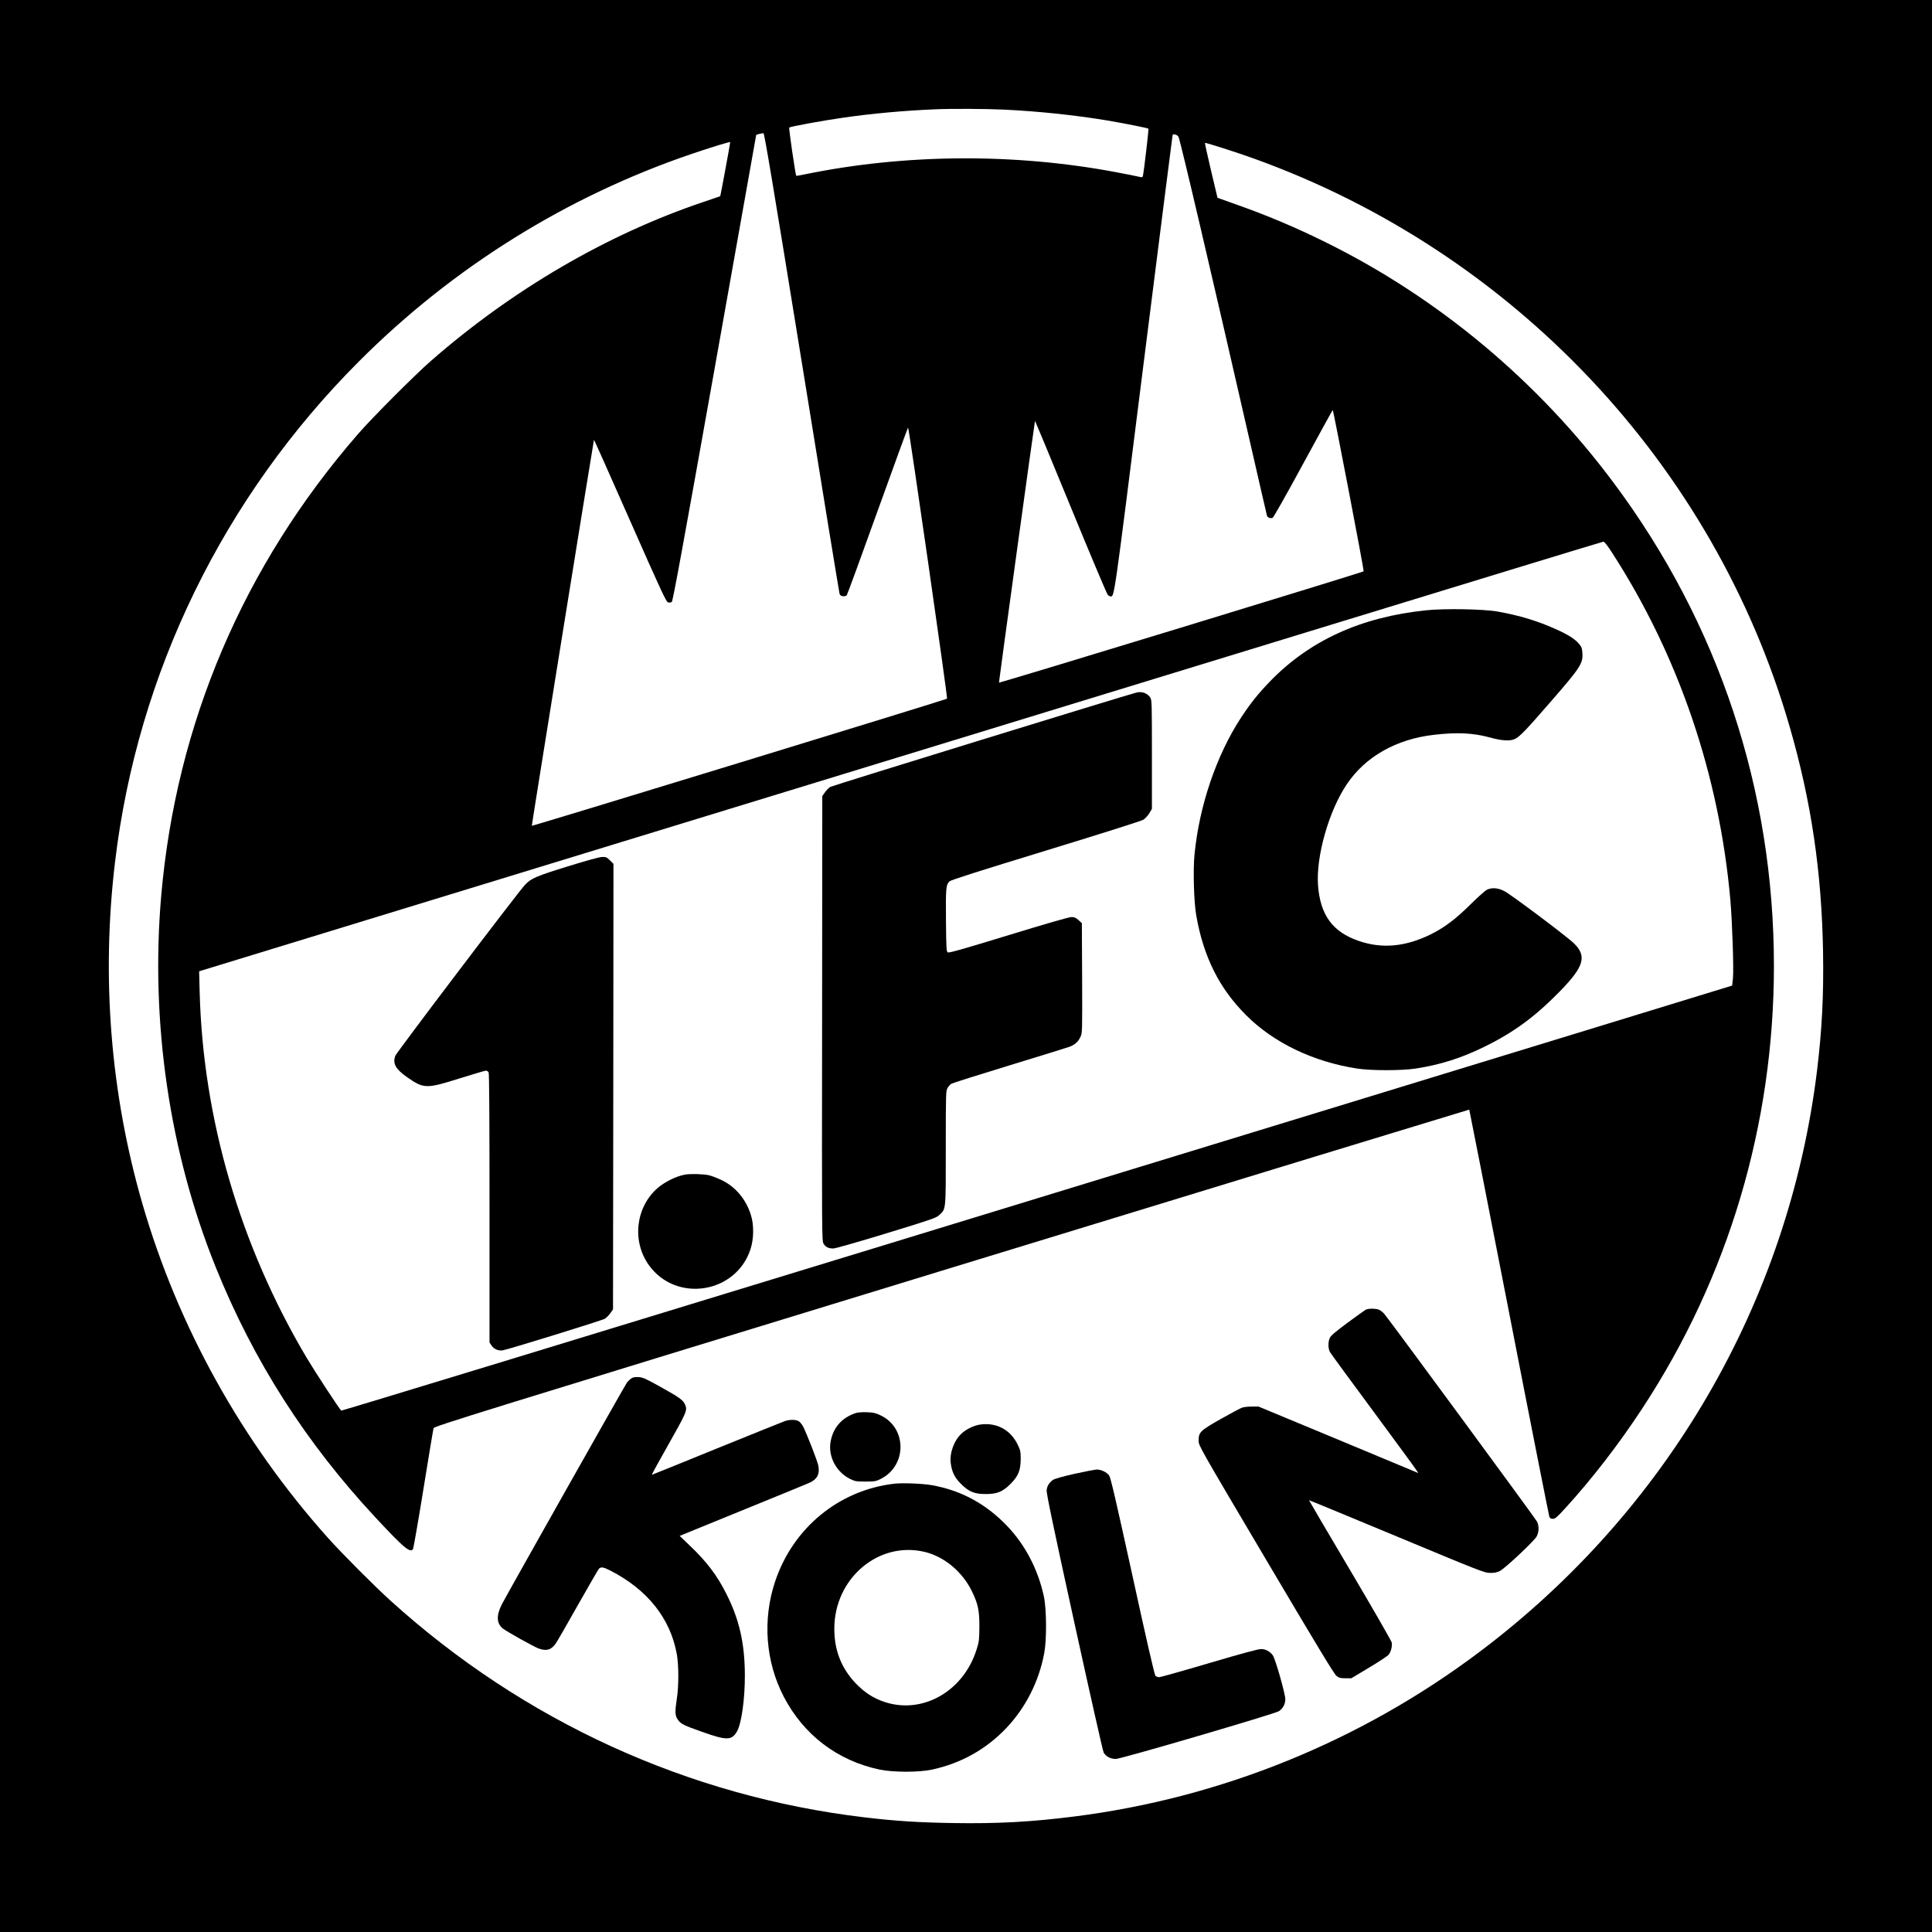
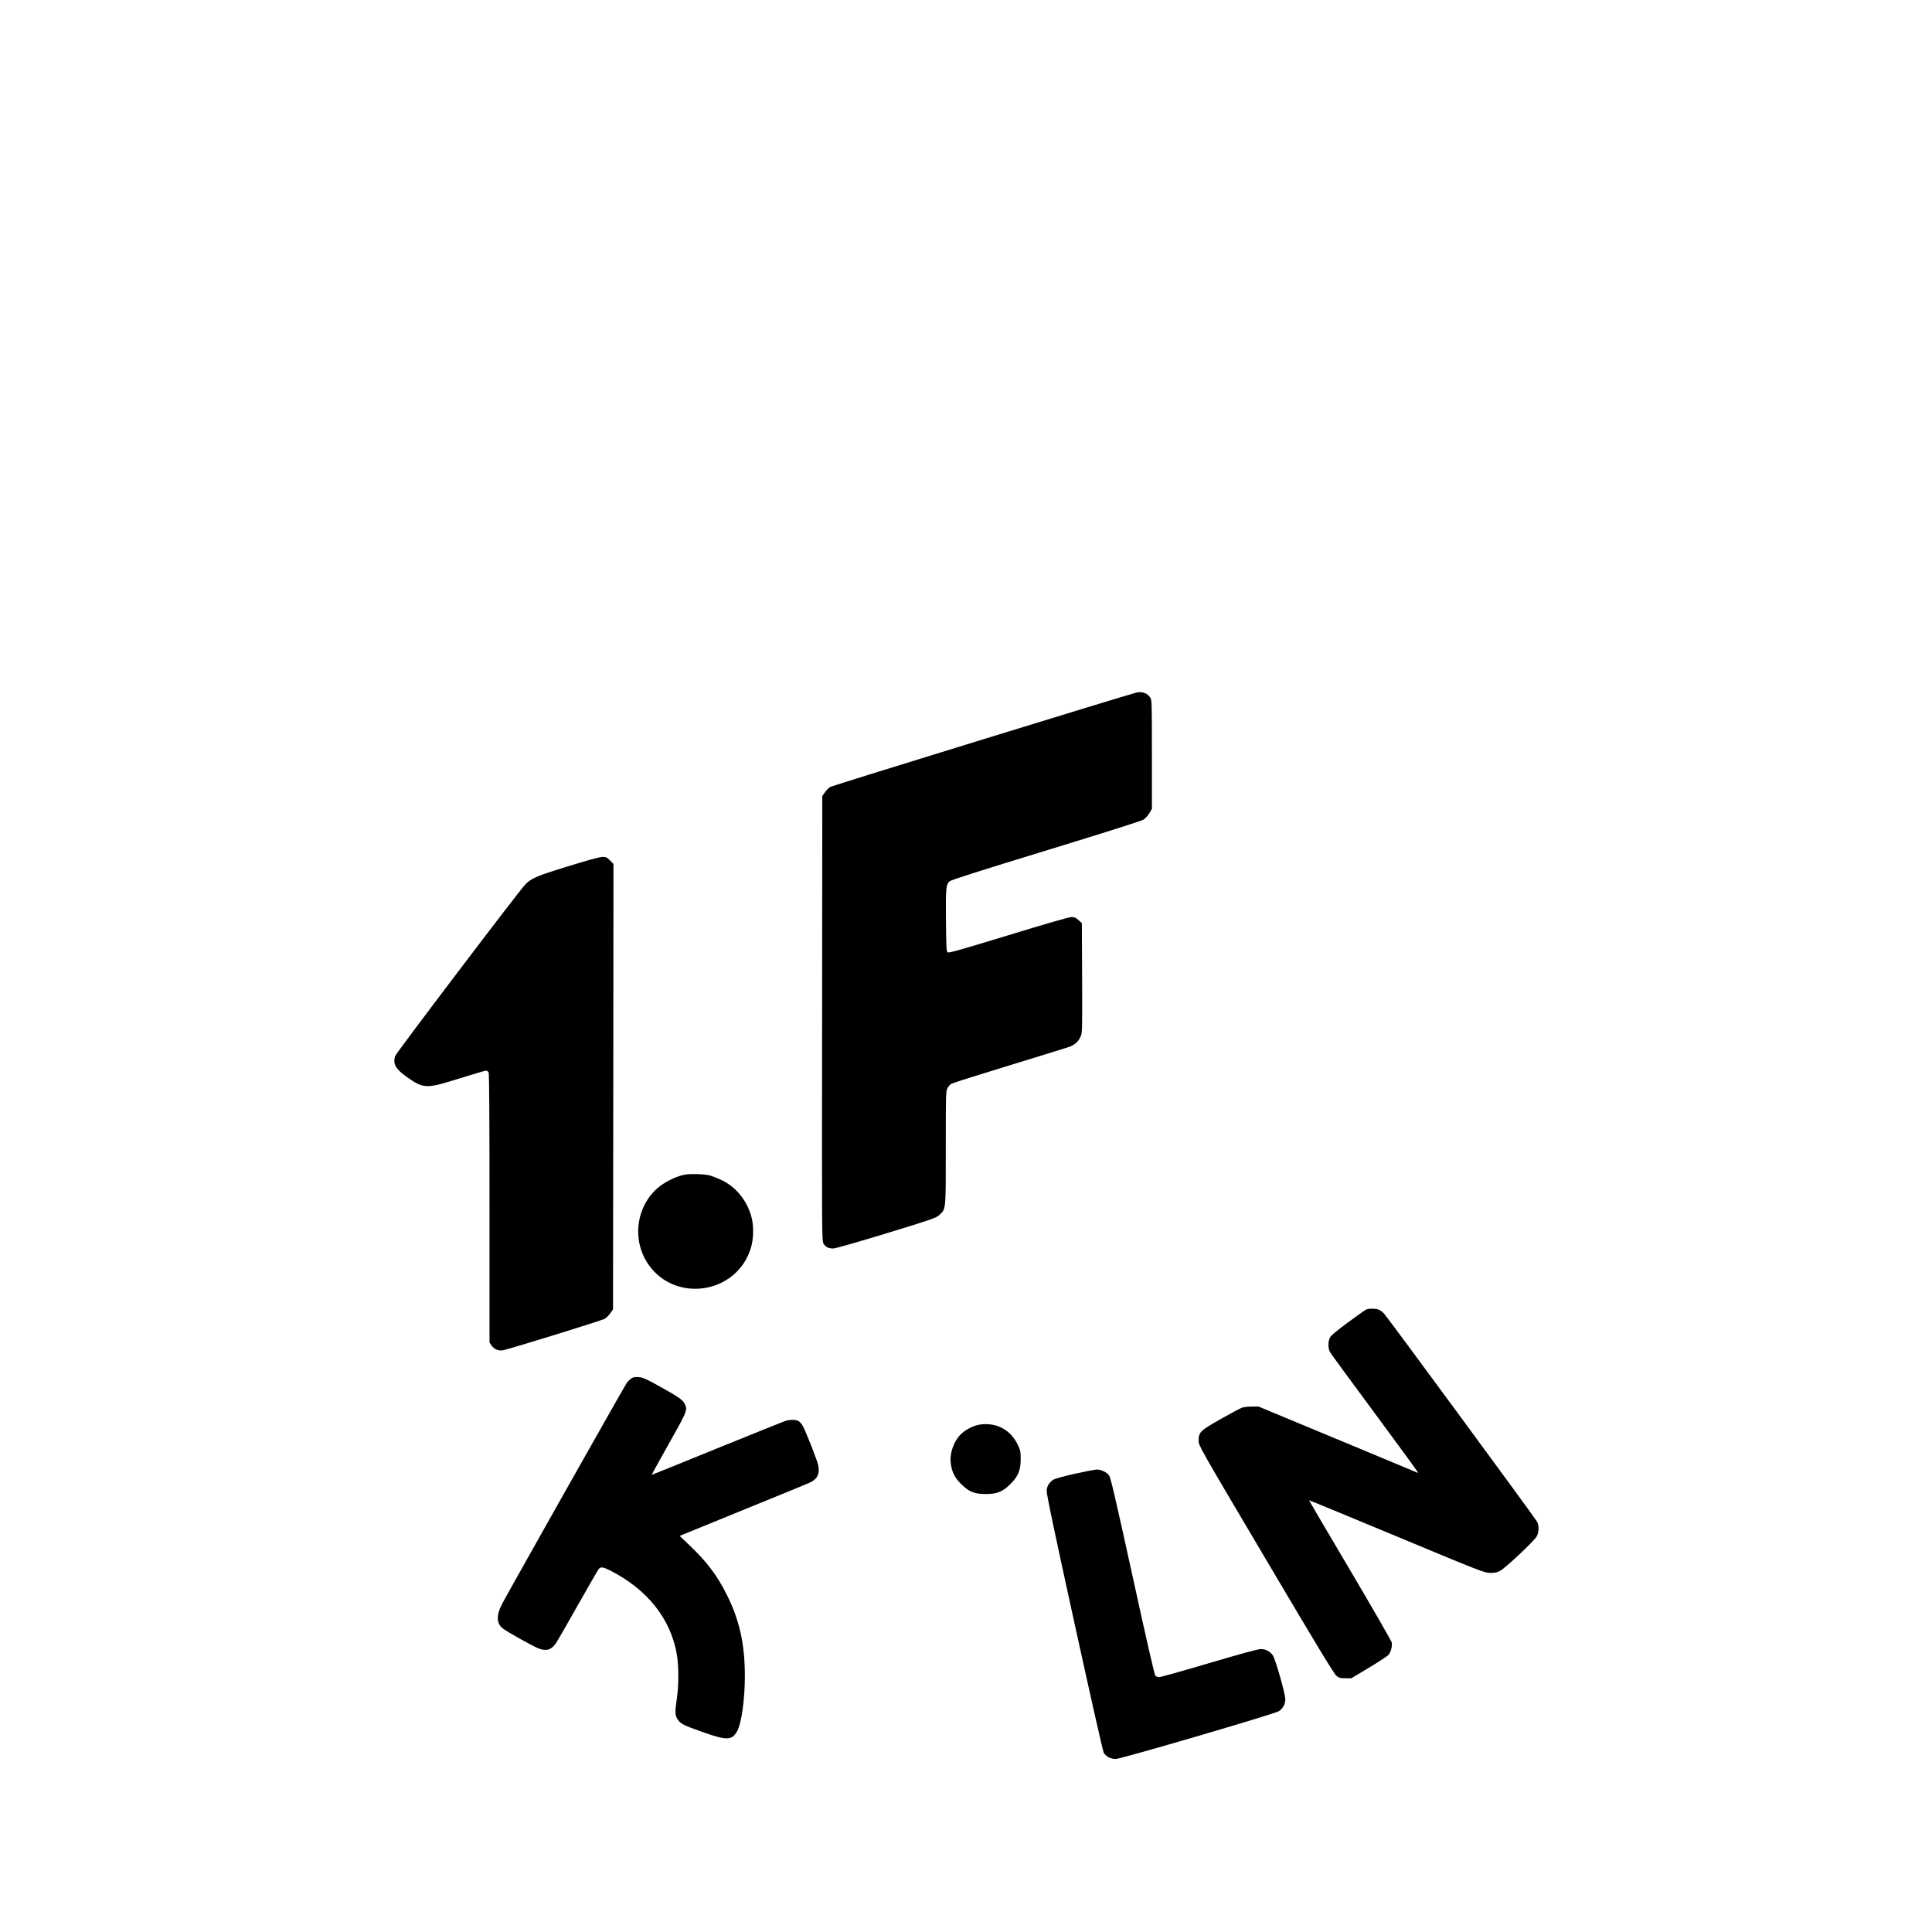
<svg xmlns="http://www.w3.org/2000/svg" version="1.0" width="2151pt" height="2151pt" viewBox="0 0 2151 2151" preserveAspectRatio="xMidYMid meet">
  <g transform="translate(0,2151) scale(0.1,-0.1)" fill="#000000" stroke="none">
-     <path d="M0 10755 l0 -10755 10755 0 10755 0 0 10755 0 10755 -10755 0 -10755 0 0 -10755z m11170 9535 c393 -19 783 -60 1150 -120 201 -34 458 -85 466 -93 5 -5 -49 -467 -61 -523 -5 -21 -7 -21 -62 -8 -32 7 -141 29 -243 48 -1128 212 -2344 204 -3459 -25 -52 -11 -95 -18 -96 -17 -9 13 -85 532 -78 538 12 11 365 76 602 110 320 46 669 78 1021 93 170 8 567 6 760 -3z m-2243 -2815 c226 -1403 416 -2561 420 -2575 6 -18 17 -26 39 -28 17 -2 35 3 41 10 6 7 161 430 344 940 184 510 336 928 339 928 10 0 443 -3011 434 -3019 -12 -11 -4617 -1421 -4623 -1415 -3 3 680 4242 692 4297 1 4 182 -400 401 -898 354 -802 403 -906 424 -912 14 -3 32 -1 41 4 12 8 120 596 478 2604 254 1427 462 2595 462 2596 2 5 67 21 81 20 11 -2 99 -528 427 -2552z m4194 2511 c24 -55 354 -1464 805 -3436 96 -421 177 -773 180 -782 6 -20 37 -32 62 -24 10 4 145 242 342 605 179 329 326 597 328 596 9 -8 351 -1790 344 -1796 -12 -12 -4057 -1247 -4060 -1239 -2 6 395 2894 401 2913 1 4 180 -426 397 -955 217 -529 403 -970 413 -980 9 -10 23 -18 30 -18 45 0 33 -85 367 2575 177 1403 323 2555 325 2561 6 19 56 3 66 -20z m-4991 -58 c0 -15 -108 -599 -111 -602 -2 -1 -87 -31 -189 -65 -1073 -362 -2123 -975 -3030 -1767 -181 -158 -656 -634 -814 -816 -1276 -1468 -2024 -3223 -2191 -5138 -122 -1409 90 -2857 607 -4139 421 -1044 1003 -1954 1783 -2791 314 -337 378 -390 413 -348 5 7 58 308 116 668 58 360 109 666 113 679 7 22 417 149 5768 1787 3168 970 5761 1761 5763 1760 2 -2 201 -1018 443 -2257 241 -1240 444 -2264 449 -2277 7 -16 18 -22 39 -22 25 0 46 18 134 114 302 330 601 718 862 1116 959 1460 1465 3163 1465 4925 0 1958 -614 3810 -1783 5378 -846 1136 -1955 2062 -3212 2682 -336 166 -649 298 -1007 424 l-193 69 -72 303 c-39 167 -70 306 -68 308 6 6 360 -107 550 -176 2887 -1041 5116 -3405 5960 -6323 241 -832 357 -1619 372 -2510 8 -486 -12 -864 -67 -1320 -316 -2573 -1667 -4900 -3760 -6473 -1320 -993 -2877 -1625 -4510 -1831 -471 -60 -853 -81 -1345 -73 -385 6 -641 22 -985 63 -1965 232 -3799 1070 -5282 2413 -178 161 -539 523 -694 696 -962 1075 -1673 2356 -2070 3728 -354 1226 -457 2516 -303 3802 251 2103 1207 4063 2719 5575 1044 1045 2315 1836 3705 2308 212 72 425 137 425 130z m9817 -4570 c741 -1145 1195 -2478 1318 -3868 21 -243 39 -770 29 -869 l-9 -84 -1625 -498 c-894 -273 -4376 -1339 -7738 -2368 -3362 -1029 -6117 -1869 -6122 -1866 -18 11 -286 421 -387 590 -740 1248 -1153 2659 -1190 4070 l-6 231 4799 1469 c2639 808 6154 1884 7809 2391 1656 507 3017 923 3026 923 11 1 46 -43 96 -121z" />
    <path d="M15205 6928 c-11 -6 -102 -71 -201 -144 -132 -98 -186 -143 -198 -168 -22 -47 -21 -123 4 -163 10 -18 229 -317 486 -664 482 -654 506 -687 489 -677 -5 3 -407 170 -892 372 l-881 366 -75 0 c-41 0 -89 -5 -108 -12 -19 -6 -125 -63 -237 -126 -231 -131 -247 -147 -247 -242 0 -55 1 -57 750 -1323 557 -942 759 -1276 784 -1295 29 -23 44 -27 100 -27 l66 0 197 118 c108 65 206 129 218 144 27 34 42 95 35 136 -4 18 -213 382 -465 808 -252 425 -457 775 -456 776 1 2 441 -180 977 -403 936 -390 977 -406 1039 -406 49 -1 76 5 110 22 58 30 378 330 408 383 27 49 29 119 4 167 -20 38 -1659 2267 -1701 2313 -14 16 -38 35 -53 43 -32 17 -125 18 -153 2z" />
    <path d="M7028 6163 c-14 -10 -35 -30 -46 -43 -22 -29 -1336 -2358 -1394 -2471 -65 -127 -60 -216 13 -272 49 -37 336 -197 392 -219 89 -34 145 -18 195 55 16 23 127 215 246 427 120 212 225 393 233 403 23 25 50 21 128 -19 415 -213 670 -534 741 -934 21 -123 22 -350 0 -489 -22 -145 -21 -191 7 -231 35 -53 60 -66 272 -141 278 -99 333 -98 392 7 49 89 87 360 86 624 -1 350 -61 618 -204 901 -103 207 -222 364 -411 543 l-111 106 34 14 c19 8 340 138 713 291 374 152 693 283 710 292 79 40 105 97 86 189 -11 53 -127 350 -169 433 -12 22 -33 48 -47 57 -30 20 -96 21 -151 4 -21 -7 -363 -145 -760 -306 -397 -162 -724 -294 -726 -294 -3 0 69 132 160 293 234 415 238 423 210 490 -21 49 -64 80 -273 196 -165 92 -194 105 -243 109 -42 2 -63 -1 -83 -15z" />
-     <path d="M9525 5777 c-152 -51 -248 -160 -277 -315 -31 -165 61 -341 217 -418 55 -27 69 -29 170 -29 101 0 115 2 168 28 297 146 297 571 -1 710 -55 26 -81 32 -152 34 -52 2 -101 -2 -125 -10z" />
+     <path d="M9525 5777 z" />
    <path d="M10914 5650 c-70 -10 -153 -50 -207 -99 -85 -78 -136 -217 -122 -330 13 -100 42 -160 114 -232 88 -88 150 -113 276 -113 126 0 188 25 276 113 86 87 112 149 113 276 0 81 -3 97 -31 156 -79 169 -236 254 -419 229z" />
    <path d="M11962 5101 c-136 -31 -222 -55 -239 -68 -43 -31 -65 -68 -70 -114 -4 -33 72 -396 307 -1469 172 -784 319 -1438 328 -1453 27 -45 78 -71 137 -70 61 1 1777 504 1815 532 46 33 70 80 70 134 0 59 -111 449 -139 487 -32 45 -80 70 -132 70 -32 0 -217 -50 -576 -156 -290 -86 -541 -156 -556 -157 -15 0 -35 7 -43 15 -10 10 -102 409 -254 1107 -186 847 -244 1099 -261 1123 -26 37 -91 68 -139 67 -19 -1 -131 -22 -248 -48z" />
-     <path d="M9955 4991 c-615 -72 -1125 -491 -1325 -1088 -142 -424 -107 -893 96 -1283 221 -425 596 -711 1064 -811 149 -32 438 -33 586 -1 322 69 603 226 828 463 215 226 364 520 422 834 29 152 26 492 -4 631 -64 297 -205 569 -403 778 -237 251 -517 403 -846 461 -107 18 -323 27 -418 16z m335 -758 c218 -50 424 -220 530 -438 69 -141 85 -217 84 -395 -1 -139 -3 -164 -28 -245 -153 -504 -660 -764 -1102 -565 -92 41 -171 99 -250 182 -158 167 -236 367 -235 607 1 557 489 973 1001 854z" />
-     <path d="M15875 14715 c-722 -75 -1293 -335 -1735 -791 -133 -138 -217 -243 -323 -404 -275 -421 -465 -982 -518 -1525 -17 -176 -7 -528 20 -680 81 -461 258 -813 558 -1111 307 -306 747 -516 1233 -591 159 -24 491 -24 650 0 275 42 508 116 765 242 329 161 568 337 845 621 265 272 299 387 156 529 -77 76 -694 539 -776 583 -70 37 -140 43 -195 16 -18 -8 -100 -81 -182 -162 -165 -164 -289 -257 -438 -332 -284 -141 -546 -166 -807 -76 -292 100 -429 288 -454 621 -23 321 121 828 321 1124 207 308 551 502 970 550 263 30 434 21 624 -30 136 -38 228 -42 280 -15 57 30 122 98 404 423 319 367 351 416 345 525 -3 57 -8 73 -34 105 -45 56 -120 104 -257 166 -209 94 -406 154 -652 198 -153 28 -595 36 -800 14z" />
    <path d="M12655 13800 c-101 -24 -3386 -1036 -3411 -1051 -17 -10 -44 -38 -60 -61 l-29 -41 -2 -2476 c-3 -2461 -3 -2476 17 -2509 23 -37 54 -52 109 -52 21 0 287 76 591 169 504 154 555 172 587 203 76 71 73 38 73 748 0 612 1 636 20 667 10 18 29 39 42 47 13 8 304 100 648 205 344 105 644 198 668 207 58 22 96 55 121 109 21 45 21 51 19 656 l-3 611 -37 34 c-30 27 -46 34 -79 34 -26 0 -294 -77 -701 -202 -511 -156 -663 -200 -676 -191 -15 9 -17 45 -20 354 -3 362 0 399 40 437 17 15 327 114 1073 342 653 200 1064 330 1087 345 20 14 50 46 65 72 l28 48 0 605 c0 562 -1 608 -18 633 -32 49 -91 71 -152 57z" />
    <path d="M6321 11864 c-347 -107 -408 -133 -475 -204 -72 -75 -1431 -1867 -1445 -1905 -31 -87 3 -148 133 -239 185 -129 213 -129 584 -12 151 47 282 86 292 86 11 0 24 -9 30 -19 7 -13 10 -503 10 -1514 l0 -1494 23 -34 c26 -39 77 -61 124 -53 60 9 1103 332 1136 351 17 11 45 38 62 62 l30 43 3 2480 2 2480 -39 39 c-35 35 -43 39 -87 38 -31 -1 -171 -39 -383 -105z" />
    <path d="M7630 8433 c-98 -16 -233 -83 -313 -154 -241 -215 -282 -589 -93 -854 303 -423 971 -318 1132 178 37 114 39 268 5 377 -53 174 -169 314 -322 389 -46 22 -111 48 -144 56 -55 14 -203 18 -265 8z" />
  </g>
</svg>